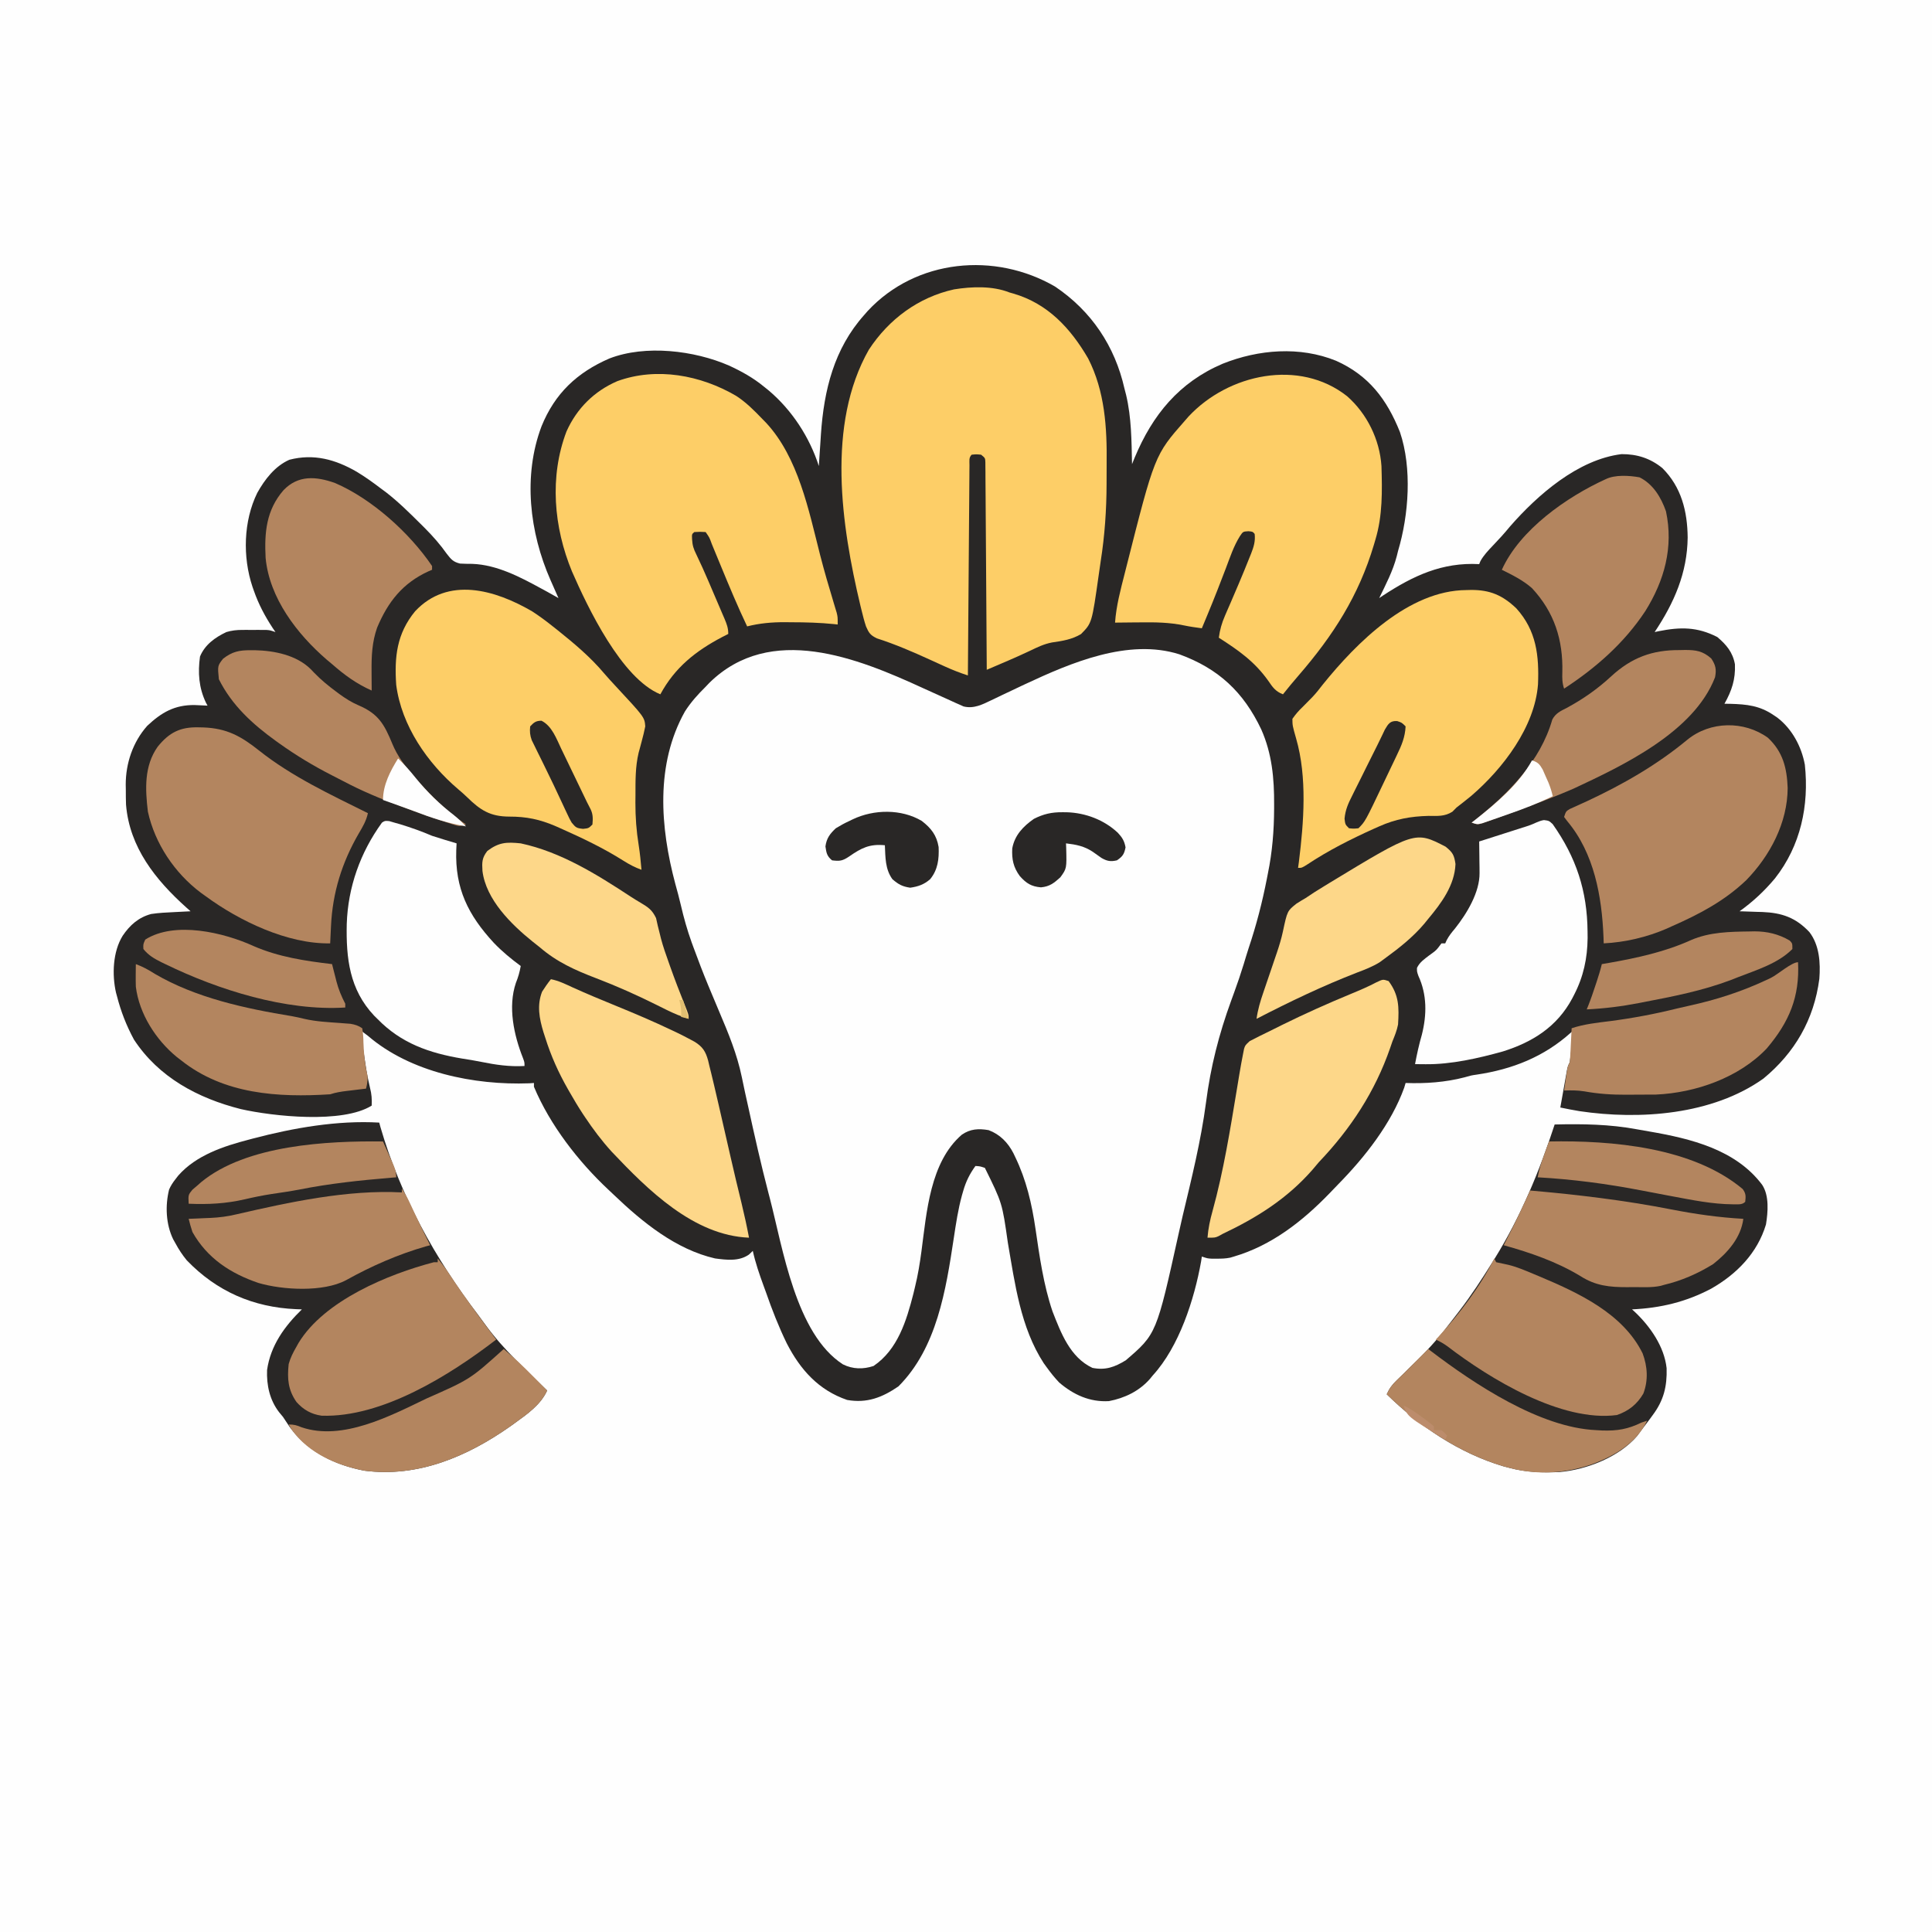
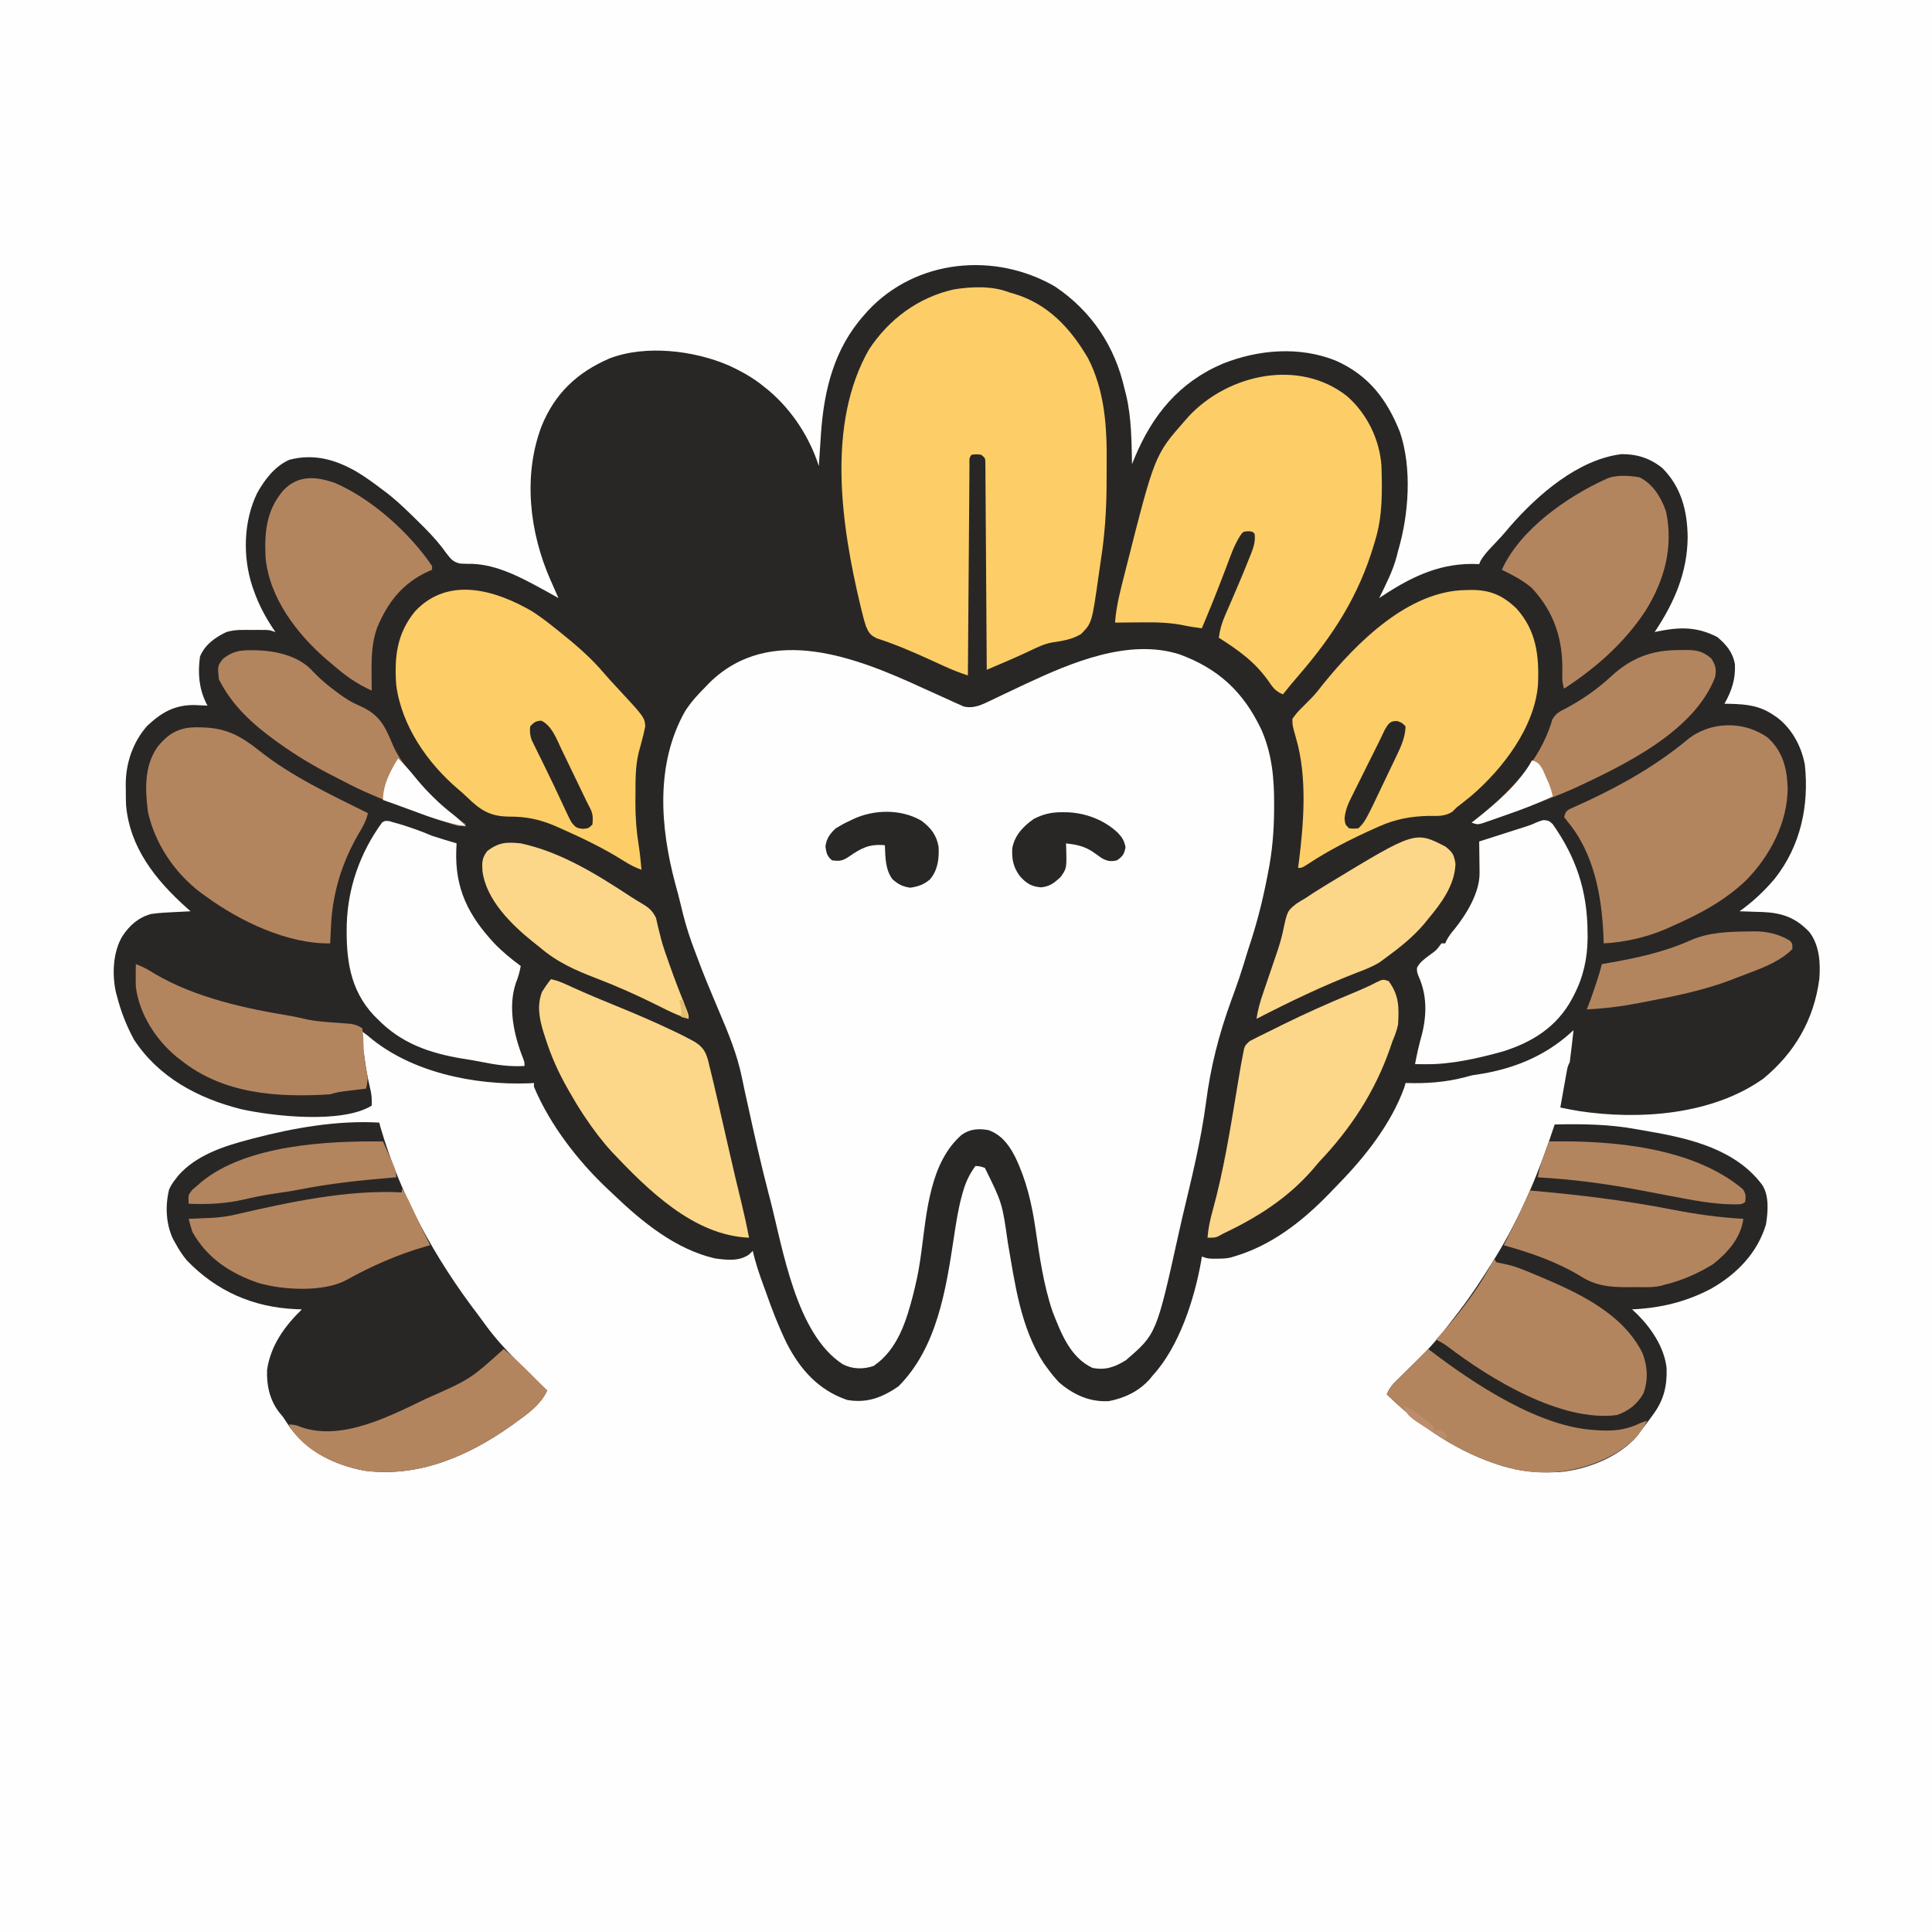
<svg xmlns="http://www.w3.org/2000/svg" version="1.1" width="1024" height="1024">
  <rect width="100%" height="100%" fill="#808080" stroke="none" />
  <path d="M0 0 C337.92 0 675.84 0 1024 0 C1024 337.92 1024 675.84 1024 1024 C686.08 1024 348.16 1024 0 1024 C0 686.08 0 348.16 0 0 Z " fill="#FEFEFE" transform="translate(0,0)" />
  <path d="M0 0 C19.25 12.933 31.736 31.577 36.812 54.125 C37.097 55.222 37.382 56.319 37.676 57.449 C40.525 69.507 40.547 81.789 40.812 94.125 C41.274 92.988 41.735 91.851 42.211 90.68 C51.663 68.052 65.715 50.786 88.826 40.92 C107.836 33.314 129.761 31.532 148.98 39.352 C166.246 47.066 175.896 59.794 182.812 77.125 C189.292 96.238 187.514 121.031 181.812 140.125 C181.586 141.042 181.359 141.958 181.125 142.902 C179.1 150.712 175.329 157.9 171.812 165.125 C172.444 164.701 173.076 164.277 173.727 163.84 C189.853 153.267 205.219 146.053 224.812 147.125 C225.036 146.584 225.259 146.042 225.488 145.484 C227.233 142.375 229.565 139.946 232 137.375 C233.009 136.296 234.017 135.217 235.023 134.137 C235.509 133.616 235.995 133.096 236.495 132.56 C238.096 130.816 239.611 129.008 241.125 127.188 C255.839 110.341 277.214 91.671 300.246 88.824 C308.467 88.776 315.47 91.003 321.898 96.215 C332.007 106.303 335.173 119.164 335.312 133 C335.108 151.813 328.129 167.65 317.812 183.125 C318.491 182.981 319.169 182.836 319.867 182.688 C331.459 180.376 340.348 180.32 351 185.75 C355.826 189.826 359.231 193.86 360.363 200.215 C360.696 208.205 358.695 214.207 354.812 221.125 C355.851 221.139 356.89 221.153 357.961 221.168 C366.614 221.412 373.462 222.111 380.812 227.125 C381.444 227.547 382.076 227.968 382.727 228.402 C390.637 234.414 395.66 243.816 397.422 253.461 C399.72 275.016 395.234 296.344 381.568 313.706 C376.003 320.361 369.876 326.069 362.812 331.125 C363.651 331.147 363.651 331.147 364.506 331.169 C367.088 331.245 369.669 331.341 372.25 331.438 C373.128 331.46 374.007 331.483 374.912 331.506 C385.321 331.928 392.595 334.482 399.812 342.125 C405.163 349.081 405.76 358.454 405.098 366.942 C402.277 388.499 392.084 406.111 375.438 419.812 C348.355 439.082 309.856 441.813 277.934 437.05 C274.544 436.473 271.177 435.837 267.812 435.125 C268.453 431.499 269.101 427.874 269.75 424.25 C270.024 422.701 270.024 422.701 270.303 421.121 C270.569 419.642 270.569 419.642 270.84 418.133 C271.002 417.222 271.165 416.31 271.332 415.372 C271.812 413.125 271.812 413.125 272.812 411.125 C273.206 408.25 273.559 405.384 273.875 402.5 C273.966 401.698 274.057 400.896 274.15 400.07 C274.374 398.089 274.594 396.107 274.812 394.125 C274.339 394.561 273.866 394.996 273.379 395.445 C259.16 408.25 242.371 414.897 223.496 417.695 C220.611 418.111 220.611 418.111 217.062 419.125 C206.999 421.772 196.173 422.52 185.812 422.125 C185.57 422.946 185.328 423.767 185.078 424.613 C178.226 443.625 164.283 461.34 150.272 475.634 C148.66 477.281 147.069 478.947 145.477 480.613 C131.214 495.372 114.808 508.252 94.812 514.125 C94.159 514.318 93.505 514.512 92.832 514.711 C90.433 515.203 88.198 515.257 85.75 515.25 C84.893 515.253 84.036 515.255 83.152 515.258 C80.812 515.125 80.812 515.125 77.812 514.125 C77.682 514.985 77.552 515.845 77.418 516.73 C73.83 536.844 65.792 561.854 51.812 577.125 C51.306 577.745 50.799 578.365 50.277 579.004 C44.62 585.439 36.934 589.149 28.574 590.742 C18.457 591.36 9.738 587.365 2.176 580.855 C-0.167 578.393 -2.195 575.877 -4.188 573.125 C-4.788 572.3 -5.389 571.475 -6.008 570.625 C-18.311 551.646 -21.233 528.55 -25.015 506.739 C-27.988 485.768 -27.988 485.768 -37.188 467.125 C-39.781 466.259 -39.781 466.259 -42.188 466.125 C-45.268 470.374 -47.242 474.37 -48.688 479.438 C-48.898 480.162 -49.108 480.886 -49.324 481.633 C-51.376 489.119 -52.515 496.723 -53.67 504.39 C-57.827 531.834 -62.622 562.56 -83 582.938 C-91.574 588.822 -99.699 591.982 -110.188 590.125 C-125.311 584.952 -134.996 574.112 -142.188 560.125 C-146.457 551.365 -149.988 542.324 -153.188 533.125 C-153.61 531.969 -154.033 530.812 -154.469 529.621 C-156.701 523.501 -158.787 517.49 -160.188 511.125 C-160.869 511.773 -161.551 512.422 -162.254 513.09 C-167.533 516.752 -174.025 515.938 -180.188 515.125 C-200.971 510.343 -218.629 495.95 -233.708 481.537 C-234.689 480.601 -235.675 479.67 -236.667 478.744 C-252.634 463.819 -267.688 444.406 -276.188 424.125 C-276.188 423.465 -276.188 422.805 -276.188 422.125 C-276.994 422.183 -277.801 422.241 -278.633 422.301 C-307.836 423.386 -341.669 416.523 -364.188 397.125 C-365.516 396.119 -366.849 395.118 -368.188 394.125 C-367.569 398.293 -366.941 402.459 -366.312 406.625 C-366.138 407.798 -365.964 408.971 -365.785 410.18 C-364.676 417.515 -364.676 417.515 -363.062 424.75 C-362.212 428.03 -362.019 430.755 -362.188 434.125 C-377.607 443.783 -414.457 439.837 -431.565 435.961 C-454.252 430.221 -475.048 419.173 -488.188 399.125 C-492.167 391.782 -495.118 384.209 -497.188 376.125 C-497.359 375.503 -497.53 374.882 -497.707 374.241 C-499.878 364.686 -499.385 352.541 -494.188 344.125 C-490.393 338.493 -485.765 334.341 -479.055 332.559 C-475.006 331.946 -470.962 331.759 -466.875 331.562 C-466.039 331.519 -465.203 331.476 -464.342 331.432 C-462.291 331.326 -460.239 331.225 -458.188 331.125 C-459.348 330.091 -459.348 330.091 -460.531 329.035 C-476.72 314.488 -490.556 297.248 -492.392 274.599 C-492.49 271.959 -492.51 269.33 -492.5 266.688 C-492.524 265.372 -492.524 265.372 -492.549 264.029 C-492.557 252.65 -488.776 241.42 -481.148 232.828 C-473.569 225.704 -466.612 221.703 -456.062 221.812 C-453.77 221.892 -451.477 221.988 -449.188 222.125 C-449.476 221.589 -449.765 221.053 -450.062 220.5 C-453.82 212.567 -454.358 204.706 -453.188 196.125 C-450.639 189.865 -445.177 185.95 -439.188 183.125 C-436.313 182.269 -433.74 181.997 -430.746 181.992 C-429.915 181.991 -429.084 181.99 -428.229 181.988 C-427.369 181.992 -426.51 181.996 -425.625 182 C-424.762 181.996 -423.899 181.992 -423.01 181.988 C-422.18 181.99 -421.351 181.991 -420.496 181.992 C-419.741 181.993 -418.986 181.994 -418.209 181.996 C-416.187 182.125 -416.187 182.125 -413.188 183.125 C-413.695 182.384 -414.203 181.643 -414.727 180.879 C-418.861 174.553 -422.124 168.396 -424.625 161.25 C-424.871 160.549 -425.118 159.849 -425.372 159.127 C-430.647 143.332 -430.165 124.304 -422.832 109.363 C-418.856 102.232 -413.455 95.171 -405.789 91.797 C-392.861 88.458 -381.448 91.638 -370.188 98.125 C-365.648 100.851 -361.395 103.913 -357.188 107.125 C-356.335 107.754 -355.483 108.383 -354.605 109.031 C-348.134 114.041 -342.365 119.742 -336.562 125.5 C-335.727 126.329 -334.891 127.158 -334.03 128.013 C-329.693 132.384 -325.863 136.727 -322.312 141.75 C-320.026 144.673 -318.988 145.926 -315.367 146.828 C-313.191 146.946 -311.011 146.996 -308.832 146.988 C-295.756 147.479 -283.442 153.975 -272.188 160.125 C-271.197 160.661 -270.207 161.197 -269.188 161.75 C-267.176 162.856 -265.179 163.983 -263.188 165.125 C-263.658 164.063 -264.129 163.001 -264.613 161.906 C-265.242 160.479 -265.871 159.052 -266.5 157.625 C-266.809 156.929 -267.117 156.233 -267.436 155.516 C-278.53 130.29 -282.066 100.339 -272.188 74.125 C-265.1 56.602 -253.278 45.538 -236.188 38.125 C-217.078 30.726 -191.175 33.87 -172.812 41.875 C-166.088 44.967 -159.924 48.407 -154.188 53.125 C-153.361 53.79 -152.535 54.455 -151.684 55.141 C-139.387 65.579 -130.138 79.778 -125.188 95.125 C-125.112 93.955 -125.112 93.955 -125.036 92.761 C-124.8 89.153 -124.557 85.545 -124.312 81.938 C-124.234 80.711 -124.155 79.484 -124.074 78.221 C-122.475 54.912 -117.13 32.984 -101.188 15.125 C-100.546 14.39 -99.904 13.655 -99.242 12.898 C-73.621 -14.614 -31.838 -18.479 0 0 Z " fill="#292726" transform="translate(559.188,151.875)" />
-   <path d="M0 0 C4.638 2.133 9.286 4.24 13.952 6.31 C14.826 6.713 15.7 7.116 16.6 7.531 C17.425 7.893 18.25 8.256 19.1 8.63 C19.821 8.955 20.542 9.28 21.285 9.615 C26.666 10.953 31.237 8.617 36.022 6.306 C37.266 5.712 38.511 5.119 39.755 4.525 C40.399 4.214 41.043 3.903 41.707 3.583 C45.08 1.959 48.469 0.366 51.858 -1.225 C52.528 -1.539 53.197 -1.854 53.887 -2.178 C78.16 -13.524 108.581 -26.58 135.654 -18.023 C156.392 -10.454 169.668 1.965 179.073 21.798 C184.76 34.607 185.964 47.732 185.889 61.623 C185.886 62.681 185.886 62.681 185.884 63.761 C185.833 75.473 184.94 86.704 182.577 98.185 C182.4 99.095 182.223 100.005 182.041 100.943 C179.592 113.496 176.438 125.646 172.365 137.767 C171.453 140.565 170.613 143.381 169.768 146.201 C168.219 151.266 166.515 156.25 164.702 161.224 C164.449 161.917 164.197 162.609 163.937 163.323 C163.68 164.025 163.424 164.728 163.16 165.452 C156.597 183.464 152.233 200.569 149.781 219.592 C147.101 239.908 142.129 259.858 137.38 279.768 C136.673 282.776 135.995 285.787 135.334 288.806 C123.519 342.211 123.519 342.211 107.252 356.181 C101.342 359.786 96.512 361.56 89.577 360.185 C77.741 354.615 72.9 341.68 68.424 330.24 C63.675 316.241 61.548 301.089 59.416 286.503 C57.468 273.198 54.538 260.526 48.639 248.373 C48.172 247.395 48.172 247.395 47.695 246.397 C44.797 240.781 40.6 236.438 34.577 234.185 C29.265 233.246 24.823 233.501 20.327 236.623 C3.503 251.179 1.719 277.747 -1.029 298.351 C-1.883 304.717 -2.882 310.949 -4.423 317.185 C-4.866 319.036 -4.866 319.036 -5.318 320.923 C-8.991 335.225 -13.583 350.48 -26.423 359.185 C-31.891 361.007 -37.431 360.919 -42.646 358.33 C-67.683 342.207 -74.506 296.677 -81.423 270.185 C-81.64 269.36 -81.857 268.535 -82.081 267.685 C-86.115 252.231 -89.6 236.662 -93.013 221.063 C-93.495 218.871 -93.984 216.681 -94.474 214.491 C-95.1 211.69 -95.687 208.884 -96.248 206.068 C-98.753 193.93 -103.335 182.873 -108.173 171.498 C-109.738 167.788 -111.294 164.076 -112.845 160.361 C-113.226 159.448 -113.608 158.535 -114 157.594 C-116.775 150.89 -119.373 144.133 -121.861 137.318 C-122.188 136.426 -122.515 135.533 -122.852 134.614 C-125.187 128.124 -127.007 121.632 -128.56 114.908 C-129.435 111.134 -130.447 107.417 -131.486 103.685 C-139.531 73.596 -142.092 40.288 -126.404 12.291 C-123.266 7.371 -119.56 3.279 -115.423 -0.815 C-114.428 -1.861 -114.428 -1.861 -113.412 -2.928 C-81.008 -34.714 -34.89 -16.064 0 0 Z " fill="#FEFEFE" transform="translate(489.423,364.815)" />
+   <path d="M0 0 C4.638 2.133 9.286 4.24 13.952 6.31 C14.826 6.713 15.7 7.116 16.6 7.531 C17.425 7.893 18.25 8.256 19.1 8.63 C19.821 8.955 20.542 9.28 21.285 9.615 C26.666 10.953 31.237 8.617 36.022 6.306 C37.266 5.712 38.511 5.119 39.755 4.525 C40.399 4.214 41.043 3.903 41.707 3.583 C45.08 1.959 48.469 0.366 51.858 -1.225 C52.528 -1.539 53.197 -1.854 53.887 -2.178 C78.16 -13.524 108.581 -26.58 135.654 -18.023 C156.392 -10.454 169.668 1.965 179.073 21.798 C184.76 34.607 185.964 47.732 185.889 61.623 C185.886 62.681 185.886 62.681 185.884 63.761 C185.833 75.473 184.94 86.704 182.577 98.185 C182.4 99.095 182.223 100.005 182.041 100.943 C179.592 113.496 176.438 125.646 172.365 137.767 C171.453 140.565 170.613 143.381 169.768 146.201 C168.219 151.266 166.515 156.25 164.702 161.224 C164.449 161.917 164.197 162.609 163.937 163.323 C163.68 164.025 163.424 164.728 163.16 165.452 C156.597 183.464 152.233 200.569 149.781 219.592 C147.101 239.908 142.129 259.858 137.38 279.768 C136.673 282.776 135.995 285.787 135.334 288.806 C123.519 342.211 123.519 342.211 107.252 356.181 C101.342 359.786 96.512 361.56 89.577 360.185 C77.741 354.615 72.9 341.68 68.424 330.24 C63.675 316.241 61.548 301.089 59.416 286.503 C57.468 273.198 54.538 260.526 48.639 248.373 C44.797 240.781 40.6 236.438 34.577 234.185 C29.265 233.246 24.823 233.501 20.327 236.623 C3.503 251.179 1.719 277.747 -1.029 298.351 C-1.883 304.717 -2.882 310.949 -4.423 317.185 C-4.866 319.036 -4.866 319.036 -5.318 320.923 C-8.991 335.225 -13.583 350.48 -26.423 359.185 C-31.891 361.007 -37.431 360.919 -42.646 358.33 C-67.683 342.207 -74.506 296.677 -81.423 270.185 C-81.64 269.36 -81.857 268.535 -82.081 267.685 C-86.115 252.231 -89.6 236.662 -93.013 221.063 C-93.495 218.871 -93.984 216.681 -94.474 214.491 C-95.1 211.69 -95.687 208.884 -96.248 206.068 C-98.753 193.93 -103.335 182.873 -108.173 171.498 C-109.738 167.788 -111.294 164.076 -112.845 160.361 C-113.226 159.448 -113.608 158.535 -114 157.594 C-116.775 150.89 -119.373 144.133 -121.861 137.318 C-122.188 136.426 -122.515 135.533 -122.852 134.614 C-125.187 128.124 -127.007 121.632 -128.56 114.908 C-129.435 111.134 -130.447 107.417 -131.486 103.685 C-139.531 73.596 -142.092 40.288 -126.404 12.291 C-123.266 7.371 -119.56 3.279 -115.423 -0.815 C-114.428 -1.861 -114.428 -1.861 -113.412 -2.928 C-81.008 -34.714 -34.89 -16.064 0 0 Z " fill="#FEFEFE" transform="translate(489.423,364.815)" />
  <path d="M0 0 C0.704 0.2 1.408 0.4 2.133 0.605 C20.397 5.941 32.429 19.009 41.719 34.949 C50.638 52.355 51.781 71.704 51.542 90.895 C51.5 94.431 51.501 97.965 51.508 101.502 C51.47 115.321 50.547 128.753 48.403 142.405 C48.017 144.888 47.667 147.375 47.327 149.865 C43.739 175.209 43.739 175.209 37.961 181.067 C33.183 183.929 28.075 184.739 22.625 185.508 C18.309 186.317 14.558 188.165 10.625 190.062 C9.285 190.681 7.944 191.297 6.602 191.91 C5.626 192.359 5.626 192.359 4.63 192.817 C1.342 194.296 -1.972 195.715 -5.288 197.131 C-6.258 197.546 -6.258 197.546 -7.248 197.969 C-8.832 198.647 -10.416 199.323 -12 200 C-12.005 199.137 -12.005 199.137 -12.01 198.256 C-12.091 184.269 -12.183 170.282 -12.288 156.295 C-12.338 149.531 -12.384 142.767 -12.422 136.002 C-12.458 129.48 -12.505 122.957 -12.558 116.434 C-12.577 113.941 -12.592 111.447 -12.603 108.953 C-12.62 105.472 -12.649 101.99 -12.681 98.508 C-12.683 97.468 -12.685 96.428 -12.688 95.357 C-12.699 94.411 -12.71 93.466 -12.722 92.492 C-12.727 91.668 -12.733 90.844 -12.738 89.995 C-12.824 87.77 -12.824 87.77 -15 86 C-17.542 85.75 -17.542 85.75 -20 86 C-21.602 87.602 -21.141 89.304 -21.158 91.524 C-21.168 92.501 -21.178 93.479 -21.188 94.486 C-21.194 95.567 -21.199 96.648 -21.205 97.762 C-21.215 98.894 -21.225 100.025 -21.235 101.191 C-21.267 104.951 -21.292 108.712 -21.316 112.473 C-21.337 115.072 -21.358 117.671 -21.379 120.271 C-21.429 126.426 -21.474 132.581 -21.517 138.736 C-21.567 145.742 -21.622 152.748 -21.677 159.754 C-21.791 174.169 -21.898 188.585 -22 203 C-26.258 201.609 -30.293 200.04 -34.367 198.172 C-35.588 197.616 -36.809 197.061 -38.03 196.506 C-39.312 195.921 -40.593 195.335 -41.875 194.75 C-51.191 190.505 -60.466 186.477 -70.227 183.344 C-73.687 181.667 -74.477 180.513 -76 177 C-76.942 174.157 -77.676 171.286 -78.375 168.375 C-78.584 167.523 -78.793 166.67 -79.009 165.792 C-89.06 123.621 -97.055 70.022 -74.48 30.328 C-63.928 14.204 -48.225 2.54 -29.313 -1.629 C-19.902 -3.137 -8.946 -3.547 0 0 Z " fill="#FDCE67" transform="translate(535,155)" />
  <path d="M0 0 C0.222 0.819 0.443 1.637 0.672 2.48 C11.213 38.726 29.564 72.04 52.42 101.916 C53.805 103.743 55.151 105.589 56.484 107.453 C65.815 120.226 77.718 130.983 89 142 C85.61 149.536 78.419 154.528 71.875 159.25 C71.108 159.804 70.341 160.357 69.551 160.927 C46.562 177.073 20.51 188.196 -7.895 184.492 C-23.798 181.441 -37.917 174.447 -47.562 161.188 C-48.709 159.459 -49.855 157.73 -51 156 C-52.027 154.759 -52.027 154.759 -53.074 153.492 C-58.061 147.039 -59.764 139.148 -59.441 131.105 C-57.602 118.166 -50.163 107.908 -41 99 C-42.027 98.963 -43.055 98.925 -44.113 98.887 C-66.767 97.888 -86.119 89.489 -102 73 C-104.349 70.145 -106.247 67.252 -108 64 C-108.617 62.9 -108.617 62.9 -109.246 61.777 C-113.085 53.821 -113.493 44.028 -111.375 35.477 C-110.45 33.388 -109.419 31.788 -108 30 C-107.248 29.025 -107.248 29.025 -106.48 28.031 C-96.988 17.278 -82.483 12.506 -69 9 C-68.224 8.793 -67.448 8.586 -66.648 8.372 C-45.377 2.792 -22.039 -1.286 0 0 Z " fill="#292726" transform="translate(201,595)" />
  <path d="M0 0 C14.846 -0.342 29.145 -0.16 43.764 2.581 C45.927 2.986 48.092 3.36 50.262 3.727 C72.215 7.511 95.994 13.3 110 32 C113.788 37.759 113.064 46.426 112 53 C107.436 68.185 96.512 79.272 83 87 C69.586 94.085 56.158 97.281 41 98 C41.424 98.378 41.848 98.755 42.285 99.145 C50.565 106.914 58.104 117.665 59.344 129.199 C59.614 138.884 57.811 146.196 52 154 C51.3 154.957 51.3 154.957 50.586 155.934 C49.081 157.975 47.543 159.987 46 162 C44.886 163.516 44.886 163.516 43.75 165.062 C34.221 176.231 17.07 182.929 2.749 184.2 C-6.258 184.652 -15.261 184.35 -24 182 C-25.615 181.575 -25.615 181.575 -27.262 181.141 C-50.691 174.15 -71.653 159.979 -89 143 C-87.638 139.933 -86.103 137.882 -83.688 135.562 C-83.114 135.007 -82.54 134.451 -81.949 133.879 C-81.306 133.259 -80.663 132.639 -80 132 C-79.205 131.203 -78.409 130.407 -77.59 129.586 C-75.907 127.906 -74.209 126.242 -72.492 124.598 C-65.763 118.079 -59.923 111.163 -54.28 103.69 C-53.098 102.13 -51.898 100.584 -50.695 99.039 C-44.271 90.695 -38.568 81.929 -33 73 C-32.57 72.313 -32.141 71.626 -31.698 70.917 C-17.97 48.772 -8.047 24.738 0 0 Z " fill="#292726" transform="translate(824,596)" />
-   <path d="M0 0 C5.235 3.385 9.57 7.727 13.866 12.207 C14.553 12.909 15.24 13.612 15.948 14.335 C33.001 32.726 38.512 60.713 44.533 84.316 C46.704 92.772 49.144 101.139 51.682 109.491 C51.967 110.442 52.252 111.394 52.546 112.375 C52.801 113.213 53.056 114.051 53.319 114.914 C53.866 117.207 53.866 117.207 53.866 121.207 C52.911 121.102 52.911 121.102 51.937 120.994 C44.38 120.228 36.896 120.023 29.304 120.019 C28.149 120.007 26.995 119.995 25.806 119.982 C18.912 119.97 12.559 120.525 5.866 122.207 C0.905 111.764 -3.546 101.143 -7.946 90.457 C-9.283 87.211 -10.624 83.966 -11.966 80.722 C-12.422 79.61 -12.422 79.61 -12.887 78.475 C-14.108 75.094 -14.108 75.094 -16.134 72.207 C-19.134 72.04 -19.134 72.04 -22.134 72.207 C-23.444 73.298 -23.444 73.298 -23.324 75.968 C-23.13 79.275 -22.554 81.086 -21.091 84.019 C-18.81 88.77 -16.654 93.549 -14.583 98.394 C-14.277 99.11 -13.97 99.826 -13.655 100.564 C-13.027 102.032 -12.401 103.501 -11.775 104.971 C-11.133 106.477 -10.488 107.981 -9.841 109.485 C-8.895 111.682 -7.957 113.881 -7.021 116.082 C-6.73 116.753 -6.439 117.425 -6.14 118.117 C-4.926 120.991 -4.134 123.052 -4.134 126.207 C-5.138 126.717 -6.142 127.227 -7.177 127.753 C-21.336 135.184 -32.402 143.923 -40.134 158.207 C-60.741 149.757 -78.639 112.155 -86.954 93.144 C-96.669 69.664 -98.996 42.862 -89.884 18.894 C-84.441 6.697 -75.155 -2.526 -62.907 -7.786 C-42.072 -15.357 -18.785 -10.983 0 0 Z " fill="#FDCE67" transform="translate(390.134,209.793)" />
  <path d="M0 0 C10.56 9.307 17.257 22.927 18.201 37.003 C18.604 50.176 18.836 63.296 15 76 C14.742 76.882 14.484 77.764 14.218 78.673 C6.147 105.796 -7.367 126.787 -25.788 148.091 C-28.597 151.341 -31.341 154.625 -34 158 C-37.925 156.494 -39.489 154.244 -41.812 150.812 C-49.071 140.613 -57.561 134.677 -68 128 C-67.428 123.784 -66.44 120.255 -64.742 116.359 C-64.284 115.297 -63.826 114.234 -63.355 113.139 C-62.866 112.021 -62.378 110.902 -61.875 109.75 C-60.875 107.419 -59.876 105.087 -58.879 102.754 C-58.144 101.037 -58.144 101.037 -57.395 99.286 C-55.479 94.774 -53.618 90.244 -51.812 85.688 C-51.522 84.972 -51.231 84.257 -50.931 83.521 C-49.517 79.91 -48.555 76.892 -49 73 C-50.046 71.766 -50.046 71.766 -52.312 71.562 C-55.18 71.729 -55.18 71.729 -56.836 74.195 C-60.147 79.486 -62.103 85.506 -64.312 91.312 C-65.04 93.199 -65.769 95.085 -66.5 96.97 C-67.219 98.827 -67.936 100.685 -68.653 102.543 C-70.442 107.136 -72.298 111.698 -74.188 116.25 C-74.479 116.952 -74.77 117.653 -75.07 118.376 C-75.711 119.918 -76.355 121.459 -77 123 C-80.158 122.579 -83.28 122.152 -86.398 121.493 C-94.202 119.863 -101.735 119.768 -109.688 119.875 C-110.973 119.884 -112.259 119.893 -113.584 119.902 C-116.723 119.926 -119.861 119.958 -123 120 C-122.371 111.076 -120.076 102.574 -117.875 93.938 C-117.674 93.141 -117.472 92.344 -117.265 91.524 C-102.007 31.193 -102.007 31.193 -86 13 C-85.345 12.251 -84.69 11.502 -84.016 10.73 C-62.928 -11.857 -25.322 -19.995 0 0 Z " fill="#FDCE67" transform="translate(714,210)" />
  <path d="M0 0 C3.838 2.474 7.435 5.149 11 8 C11.901 8.71 12.802 9.421 13.73 10.152 C22.399 17.109 30.96 24.286 38.129 32.812 C40.031 35.037 42.005 37.184 43.999 39.327 C59.622 56.138 59.622 56.138 60 61 C59.459 63.681 58.853 66.246 58.125 68.875 C57.75 70.268 57.378 71.661 57.008 73.055 C56.755 73.975 56.755 73.975 56.497 74.914 C54.707 82.434 54.816 89.809 54.812 97.5 C54.8 98.786 54.788 100.073 54.775 101.398 C54.764 109.043 55.286 116.36 56.508 123.909 C57.2 128.255 57.616 132.617 58 137 C54.525 135.753 51.513 134.156 48.397 132.183 C37.769 125.463 26.477 120.1 15 115 C14.218 114.652 13.436 114.304 12.63 113.946 C4.146 110.282 -2.939 108.788 -12.188 108.812 C-22.2 108.763 -27.416 105.406 -34.428 98.523 C-35.949 97.05 -37.517 95.679 -39.137 94.316 C-55.491 80.387 -69.171 60.686 -72 39 C-73.006 24.167 -71.733 11.89 -62 0 C-44.51 -18.673 -19.613 -11.412 0 0 Z " fill="#FDCE67" transform="translate(282,324)" />
  <path d="M0 0 C1.219 -0.031 1.219 -0.031 2.463 -0.062 C12.56 -0.127 19.218 2.754 26.512 9.707 C37.151 21.467 38.616 34.791 37.983 50.003 C36.269 72.595 19.373 94.641 2.773 108.934 C0.152 111.085 -2.499 113.182 -5.188 115.25 C-5.913 115.982 -6.639 116.714 -7.387 117.469 C-11.521 120.098 -15.265 119.71 -20.062 119.688 C-29.551 119.936 -37.455 121.368 -46.188 125.25 C-47.116 125.662 -48.045 126.074 -49.001 126.499 C-61.304 132.045 -73.125 138.013 -84.371 145.484 C-87.188 147.25 -87.188 147.25 -89.188 147.25 C-89.043 146.201 -88.899 145.151 -88.75 144.07 C-86.139 123.138 -84.286 99.161 -90.215 78.676 C-92.151 71.858 -92.151 71.858 -92.188 68.25 C-90.45 65.781 -88.96 64.041 -86.812 62 C-85.678 60.854 -84.547 59.706 -83.418 58.555 C-82.58 57.711 -82.58 57.711 -81.724 56.851 C-79.689 54.731 -77.914 52.454 -76.125 50.125 C-58.123 27.803 -30.508 0.189 0 0 Z " fill="#FDCE67" transform="translate(777.188,312.75)" />
  <path d="M0 0 C7.986 7.46 10.095 15.998 10.5 26.625 C10.432 45.077 1.171 62.571 -11.465 75.527 C-23.096 86.612 -36.434 93.594 -51 100 C-51.904 100.411 -52.807 100.822 -53.738 101.246 C-64.096 105.72 -75.739 108.459 -87 109 C-87.037 107.886 -87.075 106.772 -87.113 105.625 C-87.976 84.154 -92.036 61.251 -106.309 44.25 C-106.867 43.507 -107.425 42.765 -108 42 C-107 39 -107 39 -104.941 37.764 C-104.039 37.36 -103.136 36.956 -102.207 36.539 C-101.195 36.074 -100.183 35.609 -99.14 35.131 C-98.042 34.634 -96.944 34.137 -95.812 33.625 C-76.871 24.784 -58.83 14.463 -42.695 1.09 C-30.543 -8.842 -12.636 -9.093 0 0 Z " fill="#B3855F" transform="translate(937,391)" />
  <path d="M0 0 C1.263 0.026 1.263 0.026 2.552 0.052 C15.026 0.505 22.543 4.684 32.127 12.303 C49.555 26.135 69.986 35.635 89.812 45.5 C88.937 49.517 87.087 52.687 85 56.188 C76.082 71.567 71.068 87.575 70.25 105.375 C70.185 106.694 70.185 106.694 70.119 108.039 C70.014 110.193 69.913 112.346 69.812 114.5 C47.256 114.933 21.668 102.633 3.812 89.5 C2.941 88.875 2.07 88.25 1.172 87.605 C-12.618 77.221 -23.084 61.642 -26.805 44.688 C-28.246 32.685 -28.828 20.473 -21.609 10.27 C-15.478 2.688 -9.615 -0.229 0 0 Z " fill="#B3855F" transform="translate(105.188,385.5)" />
  <path d="M0 0 C0.895 0.266 1.789 0.531 2.711 0.805 C3.729 1.091 4.748 1.377 5.797 1.672 C11.601 3.45 17.13 5.413 22.711 7.805 C27.024 9.205 31.363 10.517 35.711 11.805 C35.624 13.618 35.624 13.618 35.535 15.469 C34.856 35.671 41.785 49.755 55.478 64.56 C59.847 69.125 64.633 73.06 69.711 76.805 C69.145 79.976 68.367 82.769 67.148 85.742 C62.826 98.497 66.083 113.478 70.906 125.625 C71.711 127.805 71.711 127.805 71.711 129.805 C63.76 130.26 56.378 129.169 48.625 127.59 C45.303 126.924 41.998 126.368 38.648 125.867 C21.196 122.939 6.274 117.764 -6.289 104.805 C-6.85 104.253 -7.411 103.701 -7.988 103.133 C-21.082 89.248 -22.889 72.642 -22.504 54.523 C-21.87 35.032 -15.318 16.624 -3.832 0.797 C-2.289 -0.195 -2.289 -0.195 0 0 Z " fill="#FEFEFE" transform="translate(206.289,435.195)" />
  <path d="M0 0 C2.676 0.34 2.676 0.34 4.633 2.148 C17.114 19.833 22.948 37.549 23.113 59.152 C23.129 60.833 23.129 60.833 23.145 62.548 C23.031 73.199 20.95 82.978 16.051 92.465 C15.704 93.142 15.357 93.818 14.999 94.515 C7.02 109.461 -5.921 117.658 -21.778 122.631 C-34.795 126.253 -49.214 129.555 -62.762 129.402 C-63.812 129.393 -64.863 129.384 -65.945 129.375 C-66.73 129.363 -67.515 129.352 -68.324 129.34 C-67.329 124.049 -66.194 118.888 -64.699 113.715 C-62.05 103.157 -61.941 92.561 -66.547 82.574 C-67.324 80.34 -67.324 80.34 -67.289 78.332 C-65.813 75.285 -63.484 73.765 -60.824 71.715 C-57.014 68.998 -57.014 68.998 -54.324 65.34 C-53.664 65.34 -53.004 65.34 -52.324 65.34 C-52.06 64.76 -51.796 64.18 -51.523 63.582 C-50.275 61.248 -48.849 59.479 -47.137 57.465 C-40.88 49.585 -34.009 38.255 -34.129 28.039 C-34.139 26.574 -34.139 26.574 -34.148 25.08 C-34.165 24.073 -34.182 23.065 -34.199 22.027 C-34.208 21.001 -34.217 19.974 -34.227 18.916 C-34.25 16.39 -34.283 13.865 -34.324 11.34 C-33.39 11.042 -32.457 10.744 -31.494 10.438 C-28.04 9.336 -24.587 8.23 -21.135 7.122 C-19.638 6.643 -18.141 6.165 -16.644 5.688 C-14.496 5.003 -12.35 4.314 -10.203 3.625 C-9.194 3.305 -9.194 3.305 -8.164 2.978 C-5.296 2.053 -2.847 0.416 0 0 Z " fill="#FEFEFE" transform="translate(818.324,434.66)" />
  <path d="M0 0 C4.074 0.778 7.695 2.596 11.438 4.312 C18.996 7.735 26.636 10.92 34.32 14.051 C44.282 18.115 54.154 22.319 63.875 26.938 C64.801 27.374 65.727 27.81 66.68 28.259 C69.153 29.454 71.583 30.697 74 32 C74.685 32.366 75.37 32.733 76.075 33.11 C80.408 35.76 82.017 38.3 83.337 43.167 C83.556 44.102 83.775 45.037 84 46 C84.294 47.174 84.587 48.347 84.89 49.556 C85.928 53.757 86.903 57.971 87.875 62.188 C88.232 63.721 88.589 65.254 88.947 66.787 C91.066 75.89 93.149 85 95.2 94.119 C97.029 102.218 98.975 110.288 100.946 118.354 C102.449 124.544 103.806 130.743 105 137 C75.577 135.844 51.209 111.49 32.238 91.454 C26.97 85.677 22.335 79.499 18 73 C17.625 72.438 17.25 71.875 16.863 71.296 C14.439 67.605 12.191 63.833 10 60 C9.66 59.409 9.32 58.817 8.969 58.208 C3.964 49.434 0.039 40.669 -3 31 C-3.32 30.02 -3.639 29.041 -3.969 28.031 C-6.163 20.798 -7.492 13.836 -4.688 6.625 C-3.211 4.329 -1.715 2.124 0 0 Z " fill="#FDD789" transform="translate(292,519)" />
  <path d="M0 0 C5.567 7.532 5.544 13.861 5 23 C4.377 26.189 3.233 29.001 2 32 C1.609 33.134 1.219 34.269 0.816 35.438 C-7.175 58.567 -20.183 78.376 -37 96 C-38.133 97.326 -39.259 98.659 -40.375 100 C-53.775 115.305 -69.786 125.369 -88 134 C-89.092 134.603 -89.092 134.603 -90.207 135.219 C-92 136 -92 136 -96 136 C-95.598 131.072 -94.655 126.571 -93.312 121.812 C-87.438 100.546 -83.969 78.639 -80.36 56.899 C-80.218 56.045 -80.075 55.191 -79.929 54.311 C-79.664 52.717 -79.401 51.124 -79.141 49.53 C-78.505 45.704 -77.818 41.889 -77.054 38.086 C-76.91 37.356 -76.765 36.626 -76.617 35.874 C-76 34 -76 34 -73.621 31.793 C-72.571 31.263 -71.52 30.733 -70.438 30.188 C-69.533 29.719 -69.533 29.719 -68.61 29.241 C-66.423 28.126 -64.213 27.064 -62 26 C-60.141 25.074 -58.283 24.147 -56.426 23.219 C-44.358 17.26 -32.116 11.794 -19.679 6.653 C-15.169 4.787 -10.752 2.917 -6.441 0.625 C-3 -1 -3 -1 0 0 Z " fill="#FDD789" transform="translate(736,520)" />
  <path d="M0 0 C19.506 8.383 39.51 26.39 51.438 44 C51.438 44.66 51.438 45.32 51.438 46 C50.832 46.257 50.226 46.513 49.602 46.777 C35.829 53.071 28.037 63.013 22.312 76.688 C19.607 84.386 19.304 91.782 19.375 99.875 C19.38 100.85 19.384 101.824 19.389 102.828 C19.4 105.219 19.417 107.609 19.438 110 C11.361 106.409 5.073 101.815 -1.562 96 C-2.522 95.198 -3.481 94.396 -4.469 93.57 C-20.142 80.001 -34.773 60.997 -36.779 39.701 C-37.472 26.272 -36.47 14.43 -27.328 3.848 C-19.573 -4.267 -10.145 -3.597 0 0 Z " fill="#B3855F" transform="translate(177.562,256)" />
  <path d="M0 0 C7.186 3.574 11.401 10.599 14 18 C18.074 37.013 13.168 54.714 3.039 70.914 C-8.139 87.832 -23.139 100.982 -40 112 C-41.021 108.938 -41.023 106.548 -40.934 103.353 C-40.482 86.174 -45.177 71.425 -57.074 58.68 C-61.8 54.558 -67.404 51.753 -73 49 C-63.36 27.654 -38.56 10.377 -18 1 C-13.021 -1.489 -5.417 -0.979 0 0 Z " fill="#B3855F" transform="translate(869,253)" />
  <path d="M0 0 C0.33 0.66 0.66 1.32 1 2 C3.122 2.471 5.245 2.937 7.375 3.37 C11.956 4.469 16.225 6.309 20.562 8.125 C21.523 8.524 22.483 8.923 23.472 9.334 C44.299 18.095 68.114 28.983 78.621 50.305 C81.217 57.262 81.685 64.509 79.031 71.582 C75.73 77.285 71.214 80.859 65 83 C35.536 86.88 -2.272 63.853 -24.801 46.594 C-26.809 45.139 -28.75 44.03 -31 43 C-30.55 42.524 -30.1 42.049 -29.637 41.559 C-18.45 29.385 -7.409 14.818 0 0 Z " fill="#B3855F" transform="translate(792,667)" />
-   <path d="M0 0 C2.695 3.285 5.128 6.623 7.438 10.188 C11.038 15.638 14.796 20.958 18.625 26.25 C19.163 26.994 19.701 27.738 20.256 28.505 C23.789 33.373 27.377 38.198 31 43 C6.451 61.871 -29.49 84.431 -61.531 83.348 C-67.049 82.571 -71.191 80.207 -74.875 76.062 C-79.375 69.578 -79.791 63.738 -79 56 C-78.083 52.713 -76.715 49.942 -75 47 C-74.588 46.261 -74.175 45.523 -73.75 44.762 C-60.128 22.354 -26.293 8.334 -2 2 C-1.34 2 -0.68 2 0 2 C0 1.34 0 0.68 0 0 Z " fill="#B3855F" transform="translate(232,667)" />
  <path d="M0 0 C21.257 4.532 40.437 16.513 58.356 28.29 C60.082 29.406 61.833 30.485 63.609 31.519 C67.643 33.939 69.649 35.268 71.727 39.602 C72.058 40.935 72.356 42.277 72.625 43.625 C73 45.141 73.38 46.655 73.766 48.168 C73.96 48.957 74.154 49.747 74.354 50.56 C75.467 54.764 76.919 58.842 78.375 62.938 C78.667 63.765 78.958 64.593 79.259 65.445 C81.65 72.167 84.21 78.82 86.867 85.441 C89 90.797 89 90.797 89 93 C84.835 91.698 81.021 90.125 77.125 88.164 C75.989 87.6 74.854 87.037 73.684 86.456 C73.084 86.158 72.485 85.859 71.867 85.552 C61.41 80.359 50.908 75.655 40 71.491 C28.752 67.189 19.16 62.912 10 55 C8.81 54.052 7.617 53.108 6.422 52.168 C-4.989 43.014 -18.454 29.779 -20.293 14.578 C-20.546 9.95 -20.591 7.766 -17.688 4 C-11.527 -0.584 -7.575 -0.776 0 0 Z " fill="#FDD789" transform="translate(276,447)" />
-   <path d="M0 0 C0.903 18.363 -4.617 31.59 -16.625 45.75 C-31.307 61.174 -54.28 69.225 -75.321 70.145 C-78.541 70.166 -81.762 70.186 -84.983 70.185 C-87.033 70.187 -89.082 70.206 -91.131 70.225 C-98.646 70.256 -105.843 69.785 -113.247 68.443 C-116.891 67.857 -120.318 67.856 -124 68 C-123.692 65.874 -123.378 63.75 -123.062 61.625 C-122.888 60.442 -122.714 59.258 -122.535 58.039 C-122 55 -122 55 -121 53 C-120.85 51.627 -120.752 50.247 -120.684 48.867 C-120.621 47.659 -120.621 47.659 -120.557 46.426 C-120.517 45.584 -120.478 44.742 -120.438 43.875 C-120.394 43.026 -120.351 42.176 -120.307 41.301 C-120.2 39.201 -120.1 37.1 -120 35 C-113.284 32.755 -106.443 32.062 -99.438 31.188 C-87.567 29.629 -76.031 27.472 -64.418 24.589 C-62.118 24.029 -59.813 23.508 -57.5 23.004 C-43.366 19.903 -29.929 15.587 -16.812 9.438 C-16.035 9.074 -15.257 8.71 -14.456 8.335 C-10.868 6.598 -3.463 0 0 0 Z " fill="#B3855F" transform="translate(953,510)" />
  <path d="M0 0 C3.657 1.345 6.724 3.028 10 5.125 C31.737 17.887 58.026 23.556 82.642 27.577 C84.926 27.987 87.162 28.498 89.418 29.043 C95.622 30.464 101.934 30.759 108.268 31.211 C109.207 31.286 110.146 31.36 111.113 31.438 C112.378 31.528 112.378 31.528 113.669 31.621 C116.184 32.03 117.889 32.569 120 34 C120.423 36.596 120.602 38.833 120.625 41.438 C120.815 47.353 121.364 52.878 122.695 58.668 C123.044 61.339 122.655 63.402 122 66 C120.88 66.133 119.76 66.266 118.605 66.402 C117.133 66.581 115.66 66.759 114.188 66.938 C113.45 67.025 112.712 67.112 111.951 67.201 C108.833 67.582 105.989 68.004 103 69 C75.286 70.77 46.585 68.976 24 51 C23.242 50.417 22.484 49.835 21.703 49.234 C10.612 40.132 1.786 26.38 0 12 C-0.065 9.876 -0.086 7.75 -0.062 5.625 C-0.053 4.565 -0.044 3.506 -0.035 2.414 C-0.018 1.219 -0.018 1.219 0 0 Z " fill="#B3855F" transform="translate(72,511)" />
  <path d="M0 0 C3.804 3.044 4.544 4.449 5.25 9.188 C4.816 20.469 -2.249 29.951 -9.188 38.25 C-10.222 39.53 -10.222 39.53 -11.277 40.836 C-17.378 48.039 -24.59 53.715 -32.188 59.25 C-33.14 59.945 -34.093 60.64 -35.074 61.355 C-38.85 63.653 -42.685 65.142 -46.812 66.688 C-65.042 73.747 -82.827 82.276 -100.188 91.25 C-99.531 86.398 -98.196 81.927 -96.605 77.316 C-96.222 76.184 -96.222 76.184 -95.831 75.029 C-94.748 71.828 -93.655 68.63 -92.561 65.433 C-91.759 63.083 -90.963 60.731 -90.168 58.379 C-89.904 57.609 -89.64 56.839 -89.368 56.046 C-88.136 52.385 -87.032 48.771 -86.225 44.992 C-83.887 34.063 -83.887 34.063 -79.047 30.203 C-77.451 29.18 -75.83 28.196 -74.188 27.25 C-72.608 26.205 -71.03 25.158 -69.453 24.109 C-67.786 23.065 -66.114 22.029 -64.438 21 C-63.535 20.446 -62.632 19.891 -61.703 19.32 C-16.115 -8.34 -16.115 -8.34 0 0 Z " fill="#FDD789" transform="translate(766.188,448.75)" />
  <path d="M0 0 C1.6 2.401 2.811 4.575 4.023 7.168 C4.405 7.979 4.787 8.791 5.18 9.627 C5.771 10.894 5.771 10.894 6.375 12.188 C9.175 18.165 12.023 24.108 15 30 C13.958 30.277 13.958 30.277 12.895 30.559 C-1.858 34.766 -16.194 41.056 -29.587 48.524 C-41.698 54.978 -63.18 53.754 -76 50 C-90.769 44.981 -103.167 36.938 -111 23 C-111.803 20.681 -112.408 18.387 -113 16 C-111.733 15.951 -110.466 15.902 -109.16 15.852 C-107.461 15.776 -105.762 15.701 -104.062 15.625 C-102.816 15.579 -102.816 15.579 -101.545 15.531 C-96.788 15.309 -92.37 14.75 -87.745 13.633 C-59.677 7.158 -28.845 0.477 0 2 C0 1.34 0 0.68 0 0 Z " fill="#B3855F" transform="translate(213,630)" />
  <path d="M0 0 C25.26 2.223 50.028 5.163 74.928 10.038 C87.583 12.505 100.109 14.297 113 15 C111.747 24.95 104.736 32.938 97 39 C88.972 43.986 80.206 47.841 71 50 C70.413 50.171 69.826 50.343 69.22 50.519 C64.518 51.538 59.603 51.185 54.812 51.188 C53.164 51.206 53.164 51.206 51.482 51.225 C42.076 51.241 34.736 50.509 26.688 45.375 C14.199 37.792 0.033 32.892 -14 29 C-13.492 27.996 -12.984 26.992 -12.461 25.957 C-11.766 24.576 -11.07 23.194 -10.375 21.812 C-10.044 21.158 -9.712 20.504 -9.371 19.83 C-6.088 13.294 -3.042 6.651 0 0 Z " fill="#B3855F" transform="translate(811,631)" />
  <path d="M0 0 C0.749 0.002 1.499 0.003 2.271 0.005 C12.524 0.226 24.267 2.585 31.789 10.02 C32.698 10.969 32.698 10.969 33.625 11.938 C37.217 15.654 41.049 18.799 45.188 21.875 C45.828 22.353 46.469 22.832 47.129 23.324 C50.348 25.646 53.458 27.627 57.113 29.188 C67.703 33.724 70.758 39.144 75.094 49.676 C77.752 56.108 81.587 61.099 86.125 66.375 C86.556 66.876 86.986 67.377 87.43 67.893 C95.409 77.082 104.006 85.555 114.125 92.375 C110.81 93.48 110.142 93.303 106.957 92.266 C106.146 92.005 105.334 91.745 104.498 91.477 C103.653 91.196 102.808 90.915 101.938 90.625 C101.112 90.359 100.286 90.094 99.436 89.82 C94.975 88.372 90.564 86.828 86.182 85.157 C83.899 84.289 81.607 83.451 79.312 82.613 C68.908 78.772 58.895 74.61 49.096 69.414 C47.037 68.329 44.964 67.274 42.887 66.223 C33.16 61.254 24.012 55.725 15.125 49.375 C14.553 48.966 13.98 48.558 13.391 48.137 C0.988 39.176 -9.93 29.265 -16.875 15.375 C-17.574 8.268 -17.574 8.268 -14.625 4.5 C-9.743 0.727 -6.149 -0.014 0 0 Z " fill="#B3855F" transform="translate(132.875,344.625)" />
  <path d="M0 0 C1.431 -0.03 1.431 -0.03 2.891 -0.061 C8.675 -0.057 12.233 0.46 16.75 4.438 C19.131 8.009 19.57 10.32 18.75 14.438 C7.538 43.497 -30.06 61.192 -56.25 73.438 C-65.45 77.448 -74.828 80.986 -84.25 84.438 C-85.946 85.064 -85.946 85.064 -87.675 85.703 C-90.882 86.88 -94.095 88.039 -97.312 89.188 C-98.758 89.709 -98.758 89.709 -100.233 90.241 C-101.116 90.548 -102 90.856 -102.91 91.172 C-103.68 91.442 -104.449 91.713 -105.242 91.991 C-107.25 92.438 -107.25 92.438 -110.25 91.438 C-109.63 90.962 -109.01 90.486 -108.371 89.996 C-90.741 76.062 -73.87 59.034 -67.496 36.809 C-65.736 33.459 -63.065 32.277 -59.812 30.625 C-51.133 25.934 -43.434 20.541 -36.188 13.812 C-25.452 3.975 -14.494 -0.109 0 0 Z " fill="#B3855F" transform="translate(890.25,344.562)" />
  <path d="M0 0 C5.437 4.53 10.465 9.343 15.438 14.375 C16.169 15.111 16.901 15.847 17.654 16.605 C19.439 18.401 21.22 20.2 23 22 C19.61 29.536 12.419 34.528 5.875 39.25 C5.108 39.804 4.341 40.357 3.551 40.927 C-19.438 57.073 -45.49 68.196 -73.895 64.492 C-88.467 61.697 -103.371 55.302 -112.312 42.875 C-112.869 41.926 -113.426 40.977 -114 40 C-111.04 40 -109.79 40.414 -107.125 41.5 C-85.468 48.836 -60.134 35.466 -41.033 26.285 C-17.824 16.047 -17.824 16.047 0 0 Z " fill="#B3855F" transform="translate(267,715)" />
  <path d="M0 0 C0.48 0.369 0.959 0.737 1.453 1.117 C24.443 18.597 59.192 41.706 89 43 C90.072 43.063 91.145 43.126 92.25 43.191 C100.171 43.456 105.908 42.469 113 39 C113.99 38.67 114.98 38.34 116 38 C110.446 49.803 98.831 56.567 87 61 C72.78 66.002 57.647 66.939 43 63 C41.924 62.716 40.847 62.433 39.738 62.141 C16.309 55.15 -4.653 40.979 -22 24 C-20.638 20.933 -19.103 18.882 -16.688 16.562 C-16.061 15.954 -15.435 15.346 -14.789 14.719 C-14.199 14.152 -13.608 13.584 -13 13 C-12.196 12.196 -11.391 11.391 -10.562 10.562 C-7.042 7.042 -3.521 3.521 0 0 Z " fill="#B3855F" transform="translate(757,715)" />
  <path d="M0 0 C1.23 -0.027 1.23 -0.027 2.484 -0.054 C9.282 -0.045 15.291 1.361 21.188 4.812 C22.625 6.312 22.625 6.312 22.625 9.312 C15.063 16.991 3.45 20.487 -6.375 24.312 C-7.575 24.788 -8.775 25.264 -10.012 25.754 C-25.117 31.456 -40.938 34.533 -56.75 37.562 C-57.421 37.693 -58.093 37.824 -58.785 37.959 C-68.002 39.744 -77.002 40.857 -86.375 41.312 C-86.071 40.562 -85.767 39.812 -85.453 39.039 C-84.113 35.65 -82.958 32.208 -81.812 28.75 C-81.481 27.761 -81.481 27.761 -81.143 26.752 C-80.103 23.626 -79.148 20.515 -78.375 17.312 C-77.091 17.093 -75.807 16.874 -74.484 16.648 C-59.634 14.022 -44.859 10.815 -31.062 4.562 C-21.221 0.294 -10.574 0.146 0 0 Z " fill="#B3855F" transform="translate(927.375,493.688)" />
-   <path d="M0 0 C13.295 5.781 27.262 7.859 41.566 9.551 C41.82 10.564 42.074 11.577 42.336 12.621 C42.683 13.973 43.031 15.324 43.379 16.676 C43.545 17.341 43.71 18.006 43.881 18.691 C44.99 22.961 46.528 26.614 48.566 30.551 C48.566 31.211 48.566 31.871 48.566 32.551 C17.108 34.545 -18.751 23.23 -46.809 9.551 C-47.845 9.052 -47.845 9.052 -48.903 8.543 C-52.669 6.666 -55.75 4.899 -58.434 1.551 C-58.559 -1.012 -58.559 -1.012 -57.434 -3.449 C-41.753 -13.427 -15.613 -7.158 0 0 Z " fill="#B3855F" transform="translate(134.434,501.449)" />
  <path d="M0 0 C33.439 -0.625 76.087 3.005 102.637 25.191 C104.433 27.574 104.335 29.086 104 32 C102.231 33.769 99.847 33.257 97.438 33.312 C86.464 33.234 75.756 31.006 65 29 C64.055 28.824 63.111 28.648 62.138 28.466 C57.72 27.637 53.304 26.793 48.891 25.941 C30.646 22.425 12.561 20.04 -6 19 C-5.287 14.716 -3.931 10.749 -2.438 6.688 C-2.204 6.042 -1.97 5.397 -1.729 4.732 C-1.156 3.154 -0.578 1.577 0 0 Z " fill="#B3855F" transform="translate(821,605)" />
  <path d="M0 0 C0.973 2.18 1.944 4.36 2.91 6.543 C3.578 8.049 4.251 9.552 4.934 11.051 C6.206 13.893 7 15.847 7 19 C6.146 19.07 5.292 19.14 4.412 19.212 C-12.088 20.589 -28.286 22.282 -44.54 25.531 C-49.346 26.447 -54.19 27.128 -59.028 27.849 C-63.8 28.584 -68.473 29.538 -73.174 30.634 C-83.251 32.97 -92.68 33.444 -103 33 C-103.25 28.305 -103.25 28.305 -101 25.562 C-100.01 24.717 -99.02 23.871 -98 23 C-97.465 22.526 -96.93 22.051 -96.379 21.562 C-72.457 1.807 -29.507 -0.359 0 0 Z " fill="#B3855F" transform="translate(203,605)" />
  <path d="M0 0 C4.963 3.841 7.888 7.576 8.93 13.852 C9.201 20.176 8.537 25.871 4.438 30.887 C1.232 33.679 -1.898 34.793 -6.125 35.387 C-10.319 34.777 -12.361 33.652 -15.562 30.887 C-19.441 25.537 -19.263 19.273 -19.562 12.887 C-27.671 12.102 -31.973 14.296 -38.562 18.887 C-42.033 21.2 -43.481 21.397 -47.562 20.887 C-50.296 18.609 -50.541 17.034 -51.062 13.512 C-50.457 9.123 -48.699 6.843 -45.562 3.887 C-43.183 2.434 -41.006 1.225 -38.5 0.074 C-37.583 -0.373 -37.583 -0.373 -36.646 -0.83 C-25.427 -6.204 -10.797 -6.433 0 0 Z " fill="#292726" transform="translate(488.562,435.113)" />
  <path d="M0 0 C0.738 0.004 1.475 0.007 2.236 0.011 C12.19 0.307 22.031 4.015 29.336 10.871 C31.695 13.38 32.826 15.226 33.438 18.625 C32.733 22.226 31.899 23.431 28.875 25.5 C25.523 26.28 23.638 25.942 20.664 24.219 C19.129 23.178 17.613 22.109 16.121 21.008 C11.59 17.966 7.25 17.132 1.875 16.5 C1.927 17.695 1.927 17.695 1.98 18.914 C2.259 29.832 2.259 29.832 -1.125 34.5 C-4.534 37.576 -6.777 39.37 -11.375 39.812 C-16.53 39.383 -19.176 37.68 -22.609 33.84 C-26.045 29.14 -26.898 24.961 -26.609 19.18 C-25.341 12.164 -20.789 7.465 -15.125 3.5 C-10.02 0.929 -5.753 -0.05 0 0 Z " fill="#292726" transform="translate(563.125,430.5)" />
  <path d="M0 0 C5.552 2.776 7.934 9.55 10.477 14.879 C10.888 15.728 11.299 16.577 11.723 17.452 C13.03 20.153 14.327 22.857 15.625 25.562 C16.505 27.385 17.385 29.207 18.266 31.029 C20.204 35.041 22.137 39.055 24.065 43.072 C24.715 44.413 25.398 45.739 26.104 47.052 C27.366 49.796 27.259 52.022 27 55 C25 57 25 57 22.062 57.312 C18.566 56.956 18.15 56.608 16 54 C14.824 51.913 14.824 51.913 13.688 49.484 C13.257 48.573 12.826 47.663 12.382 46.724 C11.926 45.743 11.47 44.761 11 43.75 C10.025 41.674 9.05 39.599 8.074 37.523 C7.572 36.452 7.07 35.38 6.552 34.276 C5.007 31.016 3.427 27.776 1.832 24.539 C1.073 22.989 1.073 22.989 0.299 21.407 C-0.676 19.419 -1.657 17.434 -2.646 15.452 C-3.087 14.548 -3.527 13.643 -3.98 12.711 C-4.371 11.92 -4.762 11.129 -5.165 10.314 C-6.111 7.692 -6.281 5.767 -6 3 C-4.026 0.885 -2.926 0 0 0 Z " fill="#292726" transform="translate(287,382)" />
  <path d="M0 0 C2.438 0.812 2.438 0.812 4.438 2.812 C4.166 8.547 2.255 12.99 -0.203 18.055 C-0.567 18.822 -0.931 19.59 -1.306 20.381 C-2.075 21.999 -2.849 23.614 -3.626 25.227 C-4.804 27.669 -5.967 30.117 -7.129 32.566 C-16.953 53.203 -16.953 53.203 -20.562 56.812 C-23.062 57.062 -23.062 57.062 -25.562 56.812 C-27.562 54.812 -27.562 54.812 -27.925 51.719 C-27.479 46.911 -25.935 43.573 -23.766 39.316 C-23.181 38.128 -23.181 38.128 -22.584 36.915 C-21.339 34.395 -20.076 31.885 -18.812 29.375 C-17.978 27.693 -17.145 26.01 -16.312 24.326 C-14.424 20.512 -12.526 16.703 -10.607 12.904 C-9.894 11.477 -9.196 10.043 -8.509 8.603 C-8.169 7.896 -7.83 7.189 -7.479 6.461 C-7.033 5.516 -7.033 5.516 -6.578 4.552 C-4.781 1.473 -3.698 -0.271 0 0 Z " fill="#292726" transform="translate(740.562,382.188)" />
  <path d="M0 0 C3.367 3.272 6.4 6.633 9.312 10.312 C15.457 17.877 21.985 24.192 29.703 30.141 C31.962 31.969 33.984 33.91 36 36 C26.385 34.383 17.374 31.339 8.289 27.859 C2.887 25.831 -2.563 23.932 -8 22 C-8 14.028 -4.149 6.667 0 0 Z " fill="#FEFEFE" transform="translate(211,402)" />
  <path d="M0 0 C3.158 1.055 3.974 1.954 5.668 4.898 C6.169 6.046 6.671 7.193 7.188 8.375 C7.697 9.517 8.206 10.659 8.73 11.836 C9.706 14.267 10.409 16.47 11 19 C3.164 22.774 -4.835 25.881 -13.055 28.705 C-15.029 29.385 -16.997 30.081 -18.965 30.777 C-20.226 31.214 -21.488 31.651 -22.75 32.086 C-23.879 32.478 -25.008 32.871 -26.172 33.275 C-29 34 -29 34 -32 33 C-31.38 32.524 -30.76 32.049 -30.121 31.559 C-18.966 22.742 -6.884 12.638 0 0 Z " fill="#FEFEFE" transform="translate(812,403)" />
  <path d="M0 0 C3.764 1.681 6.968 4.042 10.25 6.5 C10.804 6.903 11.359 7.307 11.93 7.723 C13.326 8.765 14.668 9.877 16 11 C16 11.66 16 12.32 16 13 C17.32 13 18.64 13 20 13 C21.75 14.5 21.75 14.5 23 16 C22.67 16.66 22.34 17.32 22 18 C1.93 5.79 1.93 5.79 0 0 Z " fill="#BC8C6C" transform="translate(744,745)" />
  <path d="M0 0 C0.66 0 1.32 0 2 0 C2.99 3.3 3.98 6.6 5 10 C3.68 9.67 2.36 9.34 1 9 C1.021 8.258 1.041 7.515 1.062 6.75 C1.007 4.295 0.693 2.339 0 0 Z " fill="#E0BE71" transform="translate(360,530)" />
</svg>